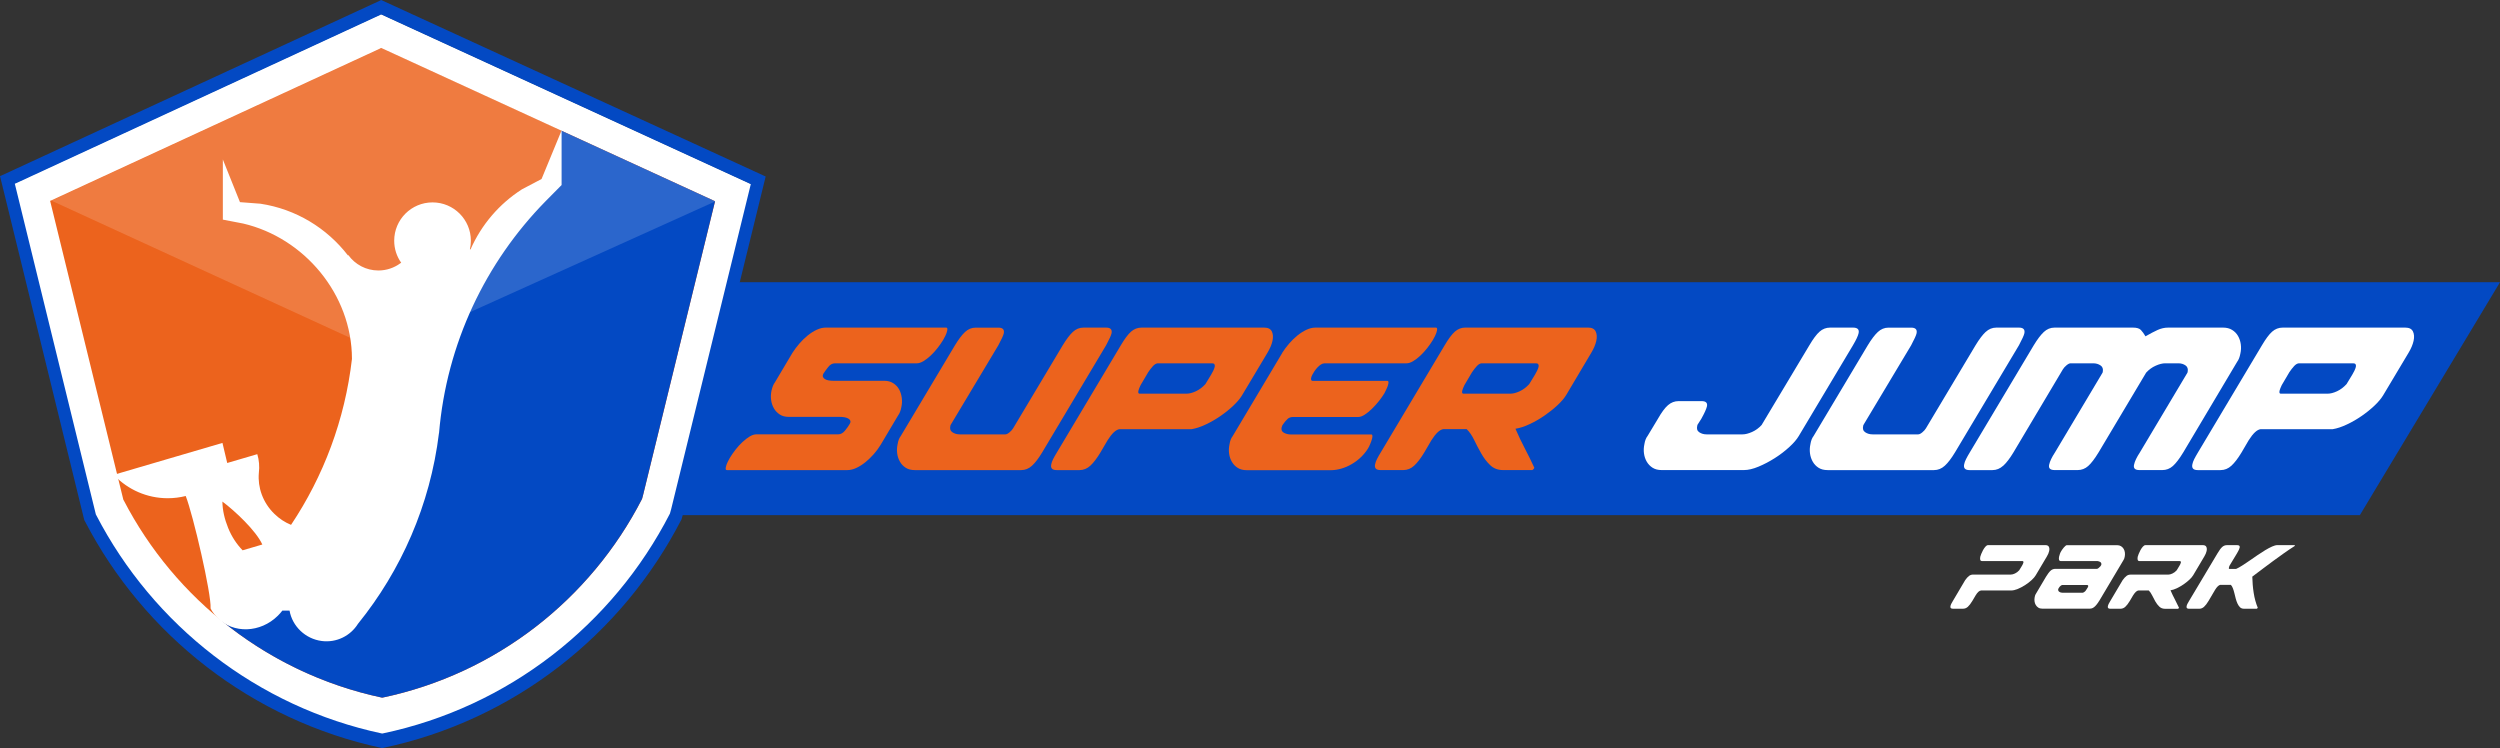
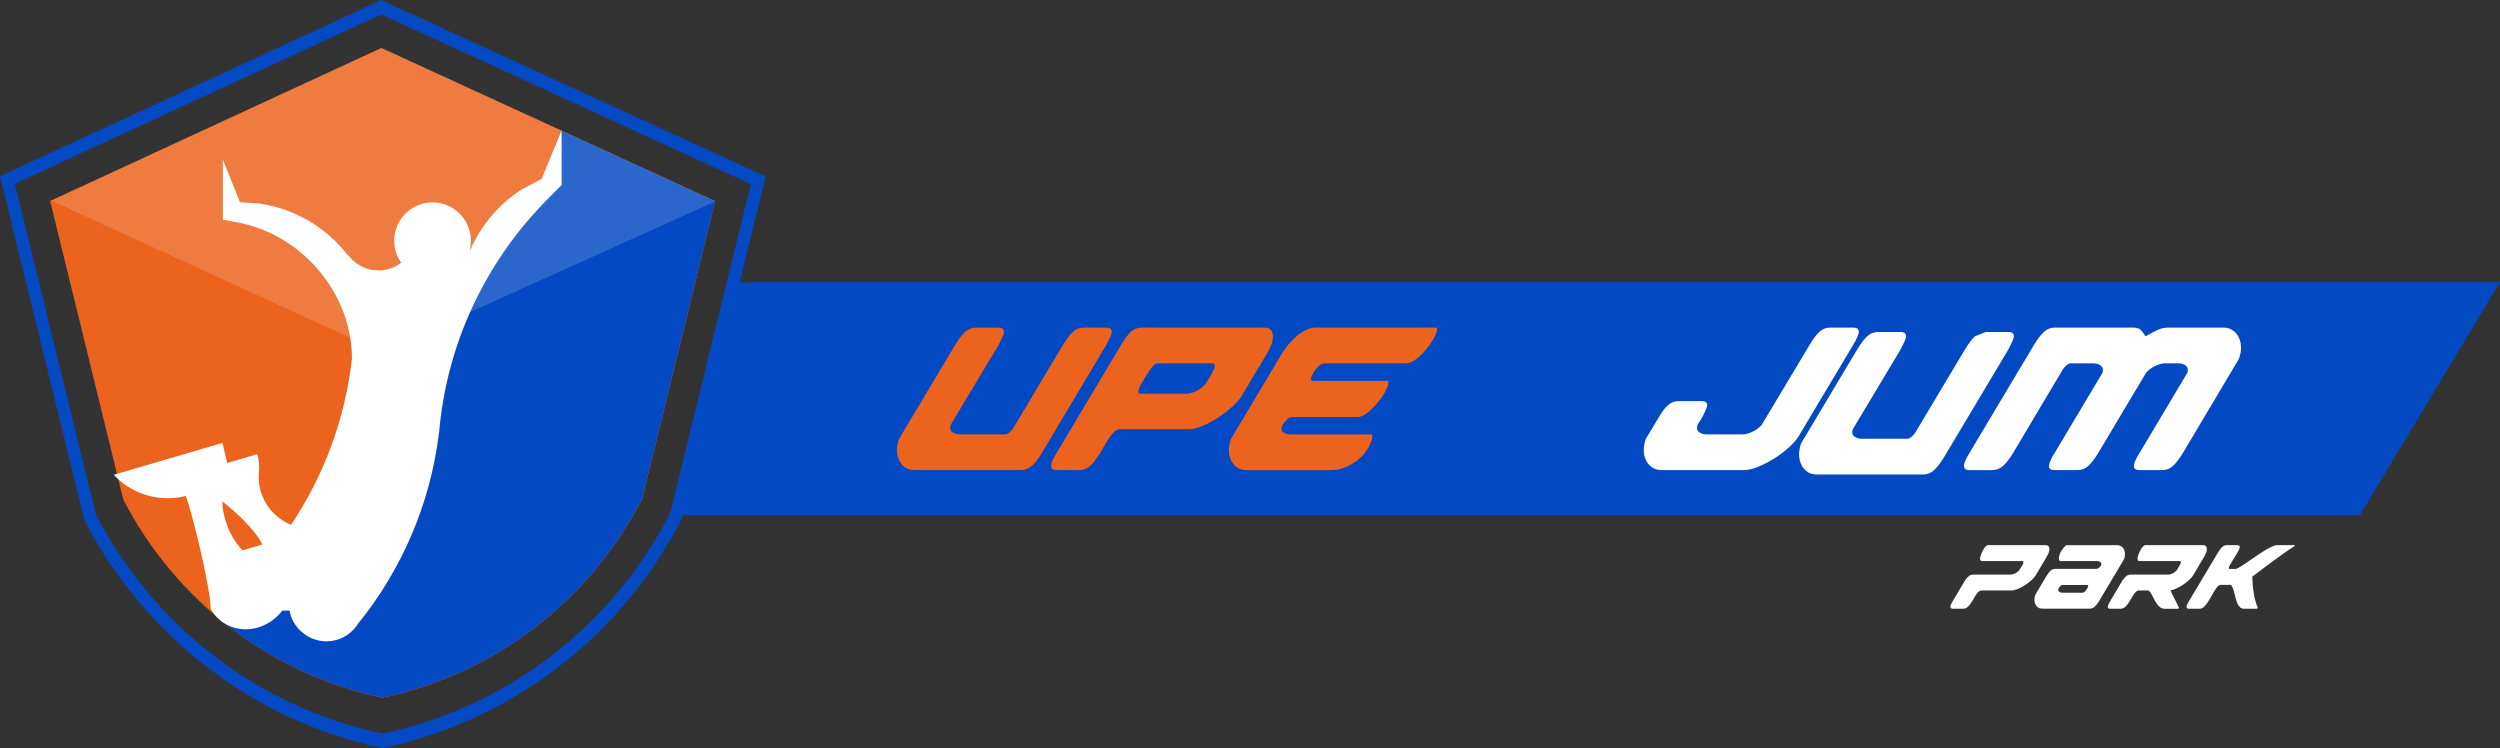
<svg xmlns="http://www.w3.org/2000/svg" id="Layer_2" data-name="Layer 2" viewBox="0 0 720 215.44">
  <rect x="0" y="0" width="720" height="215.44" fill="#333333" stroke="none" />
  <defs>
    <style>
      .cls-1 {
        opacity: .16;
      }

      .cls-1, .cls-2 {
        fill: #fff;
      }

      .cls-3 {
        fill: #ec631d;
      }

      .cls-4 {
        fill: #0349c3;
      }
    </style>
  </defs>
  <g id="Layer_1-2" data-name="Layer 1">
    <g id="Super_Jump_Park_Color" data-name="Super Jump Park Color">
-       <path class="cls-2" d="M27.25,148.84c16.5,31.83,46.61,55.5,82.65,63.16l.21-.02c36.34-7.63,66.57-31.45,83.06-63.59l.3-1.1,23.08-94.2-.28-.13L109.67,4.03l-.44.25L3.94,52.9l-.25.07,23.44,95.68.11.2Z" />
      <polygon class="cls-4" points="211.51 81.28 720 81.28 679.64 148.36 195.7 148.36 211.51 81.28" />
      <path class="cls-3" d="M35.63,144.09c14.84,28.64,41.93,49.93,74.36,56.82h.19c32.69-6.88,59.89-28.31,74.73-57.22l.27-.99,20.76-84.74-.25-.12L109.77,13.8l-.39.22L14.66,57.77l-.23.06,21.09,86.08.1.18Z" />
      <g>
        <line class="cls-4" x1="161.69" y1="37.64" x2="109.77" y2="13.8" />
        <path class="cls-4" d="M63.82,178.76c13.19,10.75,28.92,18.48,46.16,22.15h.19c32.69-6.88,59.89-28.31,74.73-57.22l.27-.99,20.76-84.74-.25-.12-44-20.2-3.52,16.03-71.99,99.17-22.35,25.91Z" />
      </g>
      <g>
-         <path class="cls-3" d="M253.6,128.15c-.56.92-1.22,1.8-1.97,2.66-.76.86-1.56,1.63-2.39,2.3-.84.68-1.7,1.23-2.6,1.65-.9.42-1.77.63-2.6.63h-34.7c-.32,0-.42-.28-.3-.84.08-.44.26-.95.54-1.53.28-.58.5-.99.66-1.23.44-.72.97-1.48,1.58-2.27.62-.8,1.28-1.53,1.98-2.18.7-.66,1.4-1.2,2.09-1.62.7-.42,1.35-.63,1.94-.63h23.57c.72,0,1.36-.35,1.94-1.05.58-.7,1.05-1.37,1.41-2,.04-.04.1-.18.18-.42.08-.44-.15-.81-.69-1.11-.54-.3-1.39-.45-2.54-.45h-14.54c-1.04,0-1.91-.23-2.6-.69-.7-.46-1.26-1.05-1.67-1.76-.42-.72-.69-1.53-.81-2.42-.12-.9-.08-1.8.12-2.72.24-1.04.56-1.81.96-2.33l5.08-8.55c.56-.88,1.22-1.75,1.97-2.63.76-.88,1.56-1.65,2.39-2.33.84-.68,1.7-1.23,2.6-1.65.9-.42,1.77-.63,2.6-.63h34.7c.32,0,.42.28.3.84-.08.44-.26.95-.54,1.53-.28.58-.5.99-.66,1.23-.44.72-.97,1.48-1.58,2.27-.62.8-1.28,1.53-1.98,2.18-.7.66-1.4,1.2-2.09,1.61-.7.42-1.35.63-1.94.63h-23.57c-.72,0-1.36.35-1.91,1.05-.56.7-1.04,1.37-1.44,2l-.12.36c-.08.44.13.82.63,1.14.5.32,1.33.48,2.48.48h14.6c1,0,1.85.23,2.57.69.72.46,1.28,1.05,1.68,1.76.4.72.66,1.54.78,2.45.12.92.08,1.82-.12,2.69-.2,1.04-.5,1.81-.9,2.33l-5.08,8.55Z" />
        <path class="cls-3" d="M308.96,95.61c.9-.84,1.92-1.26,3.08-1.26h6.52c1.28,0,1.79.56,1.56,1.67-.12.56-.64,1.7-1.56,3.41l-18.42,30.87c-1.04,1.72-2.01,2.99-2.93,3.83s-1.95,1.26-3.11,1.26h-30.63c-1.04,0-1.91-.22-2.6-.66-.7-.44-1.26-1.02-1.67-1.73-.42-.72-.69-1.51-.81-2.39-.12-.88-.08-1.77.12-2.69.16-1,.46-1.77.9-2.33l15.61-26.14c1.04-1.71,2-2.99,2.9-3.83.9-.84,1.92-1.26,3.08-1.26h6.52c1.28,0,1.79.56,1.56,1.67-.12.56-.64,1.7-1.56,3.41l-13.76,22.97-.06.24c-.2.84,0,1.46.6,1.85.6.4,1.29.6,2.09.6h13.16c.32,0,.71-.19,1.17-.57.46-.38.81-.77,1.05-1.17l14.3-23.93c1.04-1.71,2-2.99,2.9-3.83Z" />
        <path class="cls-3" d="M328.79,94.35h35.29c1.12,0,1.85.37,2.21,1.11.36.74.42,1.65.18,2.72-.24,1.08-.72,2.21-1.44,3.41l-7.36,12.32c-.56.92-1.39,1.89-2.48,2.93-1.1,1.04-2.32,2.02-3.68,2.96-1.36.94-2.77,1.76-4.25,2.45-1.48.7-2.83,1.15-4.07,1.35h-20.76c-1.04.12-2.19,1.2-3.47,3.23l-2.03,3.47c-1.04,1.72-2.01,2.99-2.93,3.83-.92.84-1.95,1.26-3.11,1.26h-6.58c-1.28,0-1.79-.56-1.55-1.67.08-.44.26-.94.54-1.5.28-.56.64-1.2,1.08-1.91l18.42-30.87c1.08-1.83,2.05-3.14,2.93-3.92.88-.78,1.89-1.17,3.05-1.17ZM330.64,107.27l-2.15,3.65c-.32.68-.52,1.18-.6,1.5-.16.64-.06.96.3.96h13.52c.8,0,1.69-.23,2.69-.69,1-.46,1.91-1.15,2.75-2.06l1.67-2.75c.2-.32.4-.69.6-1.11.2-.42.34-.79.42-1.11.12-.68-.12-1.02-.72-1.02h-15.73c-.44.04-.89.31-1.35.81-.46.5-.93,1.11-1.41,1.82Z" />
        <path class="cls-3" d="M369.29,101.59c.56-.88,1.22-1.75,1.97-2.63.76-.88,1.55-1.65,2.39-2.33.84-.68,1.7-1.23,2.6-1.65.9-.42,1.77-.63,2.6-.63h34.7c.32,0,.42.28.3.84-.08.44-.26.95-.54,1.53-.28.58-.5.99-.66,1.23-.44.72-.97,1.48-1.59,2.27-.62.8-1.28,1.53-1.98,2.18-.7.66-1.4,1.2-2.09,1.61-.7.42-1.35.63-1.94.63h-23.57c-.36,0-.71.11-1.05.33-.34.22-.67.5-.99.84-.32.34-.61.7-.87,1.08-.26.38-.47.73-.63,1.05-.08.2-.15.36-.21.48-.06.12-.09.22-.09.3-.08.24-.09.46-.03.66.06.2.21.3.45.3h21.48c.32,0,.42.28.3.84-.08.44-.26.95-.54,1.53-.28.58-.48.99-.6,1.23-.44.72-.98,1.48-1.61,2.27-.64.8-1.31,1.54-2,2.21-.7.68-1.39,1.24-2.06,1.67-.68.44-1.3.66-1.85.66h-18.78c-.64,0-1.17.19-1.59.57-.42.38-.91.97-1.46,1.76l-.24.66c-.16.72.06,1.24.66,1.56.6.32,1.26.48,1.98.48h23.21c.28,0,.36.34.24,1.02-.12.52-.31,1.09-.57,1.7-.26.62-.47,1.05-.63,1.29-.56.92-1.25,1.76-2.06,2.54-.82.78-1.7,1.45-2.66,2-.96.56-1.95.99-2.99,1.29s-2.03.45-2.99.45h-24.23c-1.04,0-1.91-.22-2.6-.66-.7-.44-1.26-1.02-1.68-1.73-.42-.72-.69-1.51-.81-2.39-.12-.88-.08-1.77.12-2.69.16-1,.46-1.77.9-2.33l14.3-23.99Z" />
-         <path class="cls-3" d="M459.55,95.46c.36.74.42,1.65.18,2.72-.24,1.08-.72,2.21-1.44,3.41l-7.24,12.2c-.56.92-1.4,1.89-2.51,2.93-1.12,1.04-2.35,2.02-3.71,2.96-1.36.94-2.77,1.76-4.25,2.45-1.48.7-2.85,1.15-4.13,1.35.88,2.03,1.79,3.94,2.72,5.71.94,1.78,1.84,3.62,2.72,5.53l-.12.24c-.24.28-.4.42-.48.42h-8.43c-1.47,0-2.7-.47-3.68-1.41-.98-.94-1.84-2.05-2.57-3.35-.74-1.3-1.43-2.6-2.06-3.92-.64-1.32-1.36-2.35-2.15-3.11h-6.7c-1.04.12-2.19,1.2-3.47,3.23l-2.03,3.47c-1.04,1.72-2.01,2.99-2.93,3.83s-1.95,1.26-3.11,1.26h-6.58c-1.28,0-1.79-.56-1.55-1.67.08-.44.26-.94.54-1.5.28-.56.64-1.2,1.08-1.91l18.42-30.87c1.08-1.83,2.05-3.14,2.93-3.92.88-.78,1.89-1.17,3.05-1.17h35.29c1.12,0,1.85.37,2.21,1.11ZM421.15,112.42c-.16.64-.06.96.3.96h13.52c.8,0,1.69-.23,2.69-.69,1-.46,1.91-1.15,2.75-2.06l1.68-2.75c.2-.32.4-.69.6-1.11.2-.42.34-.79.42-1.11.12-.68-.12-1.02-.72-1.02h-15.73c-.44.04-.89.31-1.35.81-.46.5-.93,1.11-1.41,1.82l-2.15,3.65c-.32.68-.52,1.18-.6,1.5Z" />
        <path class="cls-2" d="M488.86,122.41l-.06.24c-.2.84,0,1.46.6,1.85.6.4,1.3.6,2.09.6h10.35c.8,0,1.71-.23,2.75-.69,1.04-.46,1.95-1.13,2.75-2l13.76-22.97c1.08-1.83,2.05-3.14,2.93-3.92.88-.78,1.89-1.17,3.05-1.17h6.58c1.32,0,1.85.54,1.62,1.61-.16.76-.7,1.91-1.62,3.47l-15.61,26.14c-.56.96-1.46,2.01-2.72,3.17-1.26,1.16-2.65,2.22-4.19,3.2-1.54.98-3.09,1.79-4.67,2.45-1.58.66-2.98.99-4.22.99h-23.69c-1.04,0-1.9-.22-2.6-.66-.7-.44-1.26-1.02-1.68-1.73s-.69-1.51-.81-2.39c-.12-.88-.08-1.77.12-2.69.16-1,.46-1.77.9-2.33l2.99-4.97c1.04-1.83,2-3.14,2.9-3.92.9-.78,1.92-1.17,3.08-1.17h6.58c1.27,0,1.79.52,1.55,1.56-.2.8-.74,1.97-1.61,3.53l-1.14,1.79Z" />
-         <path class="cls-2" d="M571.86,95.61c.9-.84,1.92-1.26,3.08-1.26h6.52c1.27,0,1.79.56,1.55,1.67-.12.56-.64,1.7-1.55,3.41l-18.43,30.87c-1.04,1.72-2.01,2.99-2.93,3.83s-1.95,1.26-3.11,1.26h-30.63c-1.04,0-1.91-.22-2.6-.66-.7-.44-1.26-1.02-1.67-1.73-.42-.72-.69-1.51-.81-2.39-.12-.88-.08-1.77.12-2.69.16-1,.46-1.77.9-2.33l15.61-26.14c1.04-1.71,2-2.99,2.9-3.83.9-.84,1.92-1.26,3.08-1.26h6.52c1.27,0,1.79.56,1.55,1.67-.12.56-.64,1.7-1.55,3.41l-13.76,22.97-.06.24c-.2.84,0,1.46.6,1.85.6.4,1.3.6,2.09.6h13.16c.32,0,.71-.19,1.17-.57.46-.38.81-.77,1.05-1.17l14.3-23.93c1.04-1.71,2-2.99,2.9-3.83Z" />
+         <path class="cls-2" d="M571.86,95.61h6.52c1.27,0,1.79.56,1.55,1.67-.12.56-.64,1.7-1.55,3.41l-18.43,30.87c-1.04,1.72-2.01,2.99-2.93,3.83s-1.95,1.26-3.11,1.26h-30.63c-1.04,0-1.91-.22-2.6-.66-.7-.44-1.26-1.02-1.67-1.73-.42-.72-.69-1.51-.81-2.39-.12-.88-.08-1.77.12-2.69.16-1,.46-1.77.9-2.33l15.61-26.14c1.04-1.71,2-2.99,2.9-3.83.9-.84,1.92-1.26,3.08-1.26h6.52c1.27,0,1.79.56,1.55,1.67-.12.56-.64,1.7-1.55,3.41l-13.76,22.97-.06.24c-.2.84,0,1.46.6,1.85.6.4,1.3.6,2.09.6h13.16c.32,0,.71-.19,1.17-.57.46-.38.81-.77,1.05-1.17l14.3-23.93c1.04-1.71,2-2.99,2.9-3.83Z" />
        <path class="cls-2" d="M576.92,134.13c-.92.84-1.95,1.26-3.11,1.26h-6.58c-1.28,0-1.79-.56-1.55-1.67.08-.44.26-.94.54-1.5.28-.56.64-1.2,1.07-1.91l18.43-30.87c1.04-1.71,2-2.99,2.9-3.83.9-.84,1.92-1.26,3.08-1.26h22.61c1.08,0,1.84.23,2.27.69.44.46.88,1.07,1.32,1.82,1.32-.76,2.47-1.37,3.47-1.82,1-.46,2.01-.69,3.05-.69h15.85c1,0,1.85.22,2.57.66.72.44,1.29,1.02,1.7,1.73.42.72.69,1.53.81,2.42.12.9.08,1.79-.12,2.66-.2,1.04-.5,1.81-.9,2.33l-15.55,26.14c-1.12,1.84-2.12,3.14-2.99,3.92-.88.78-1.89,1.17-3.05,1.17h-6.58c-1.28,0-1.79-.52-1.55-1.56.2-.96.76-2.13,1.68-3.53l13.7-22.97.06-.24c.16-.84-.05-1.45-.63-1.85-.58-.4-1.27-.6-2.06-.6h-3.77c-.8,0-1.72.23-2.75.69-1.04.46-1.95,1.13-2.75,2l-13.7,22.97c-1.12,1.84-2.11,3.14-2.99,3.92-.88.78-1.89,1.17-3.05,1.17h-6.58c-1.31,0-1.85-.52-1.61-1.56.2-.96.76-2.13,1.68-3.53l13.7-22.97.06-.24c.16-.84-.06-1.45-.66-1.85-.6-.4-1.3-.6-2.09-.6h-6.52c-.32,0-.71.19-1.17.57-.46.38-.81.77-1.05,1.17l-14.24,23.93c-1.04,1.72-2.01,2.99-2.93,3.83Z" />
-         <path class="cls-2" d="M657.43,94.35h35.29c1.12,0,1.85.37,2.21,1.11.36.74.42,1.65.18,2.72-.24,1.08-.72,2.21-1.44,3.41l-7.36,12.32c-.56.92-1.39,1.89-2.48,2.93-1.1,1.04-2.32,2.02-3.68,2.96-1.36.94-2.77,1.76-4.25,2.45-1.48.7-2.83,1.15-4.07,1.35h-20.76c-1.04.12-2.19,1.2-3.47,3.23l-2.03,3.47c-1.04,1.72-2.01,2.99-2.93,3.83s-1.95,1.26-3.11,1.26h-6.58c-1.28,0-1.79-.56-1.55-1.67.08-.44.26-.94.54-1.5.28-.56.64-1.2,1.07-1.91l18.43-30.87c1.08-1.83,2.05-3.14,2.93-3.92.88-.78,1.89-1.17,3.05-1.17ZM659.29,107.27l-2.15,3.65c-.32.68-.52,1.18-.6,1.5-.16.64-.06.96.3.96h13.52c.8,0,1.69-.23,2.69-.69,1-.46,1.91-1.15,2.75-2.06l1.67-2.75c.2-.32.4-.69.6-1.11.2-.42.34-.79.42-1.11.12-.68-.12-1.02-.72-1.02h-15.73c-.44.04-.89.31-1.35.81-.46.5-.93,1.11-1.41,1.82Z" />
      </g>
      <g>
        <path class="cls-2" d="M566.75,174.75c-.41.37-.87.56-1.39.56h-2.94c-.57,0-.8-.25-.69-.75.03-.2.12-.42.24-.67.12-.25.28-.53.48-.85l3.52-5.96c.41-.57.79-.98,1.13-1.23s.74-.37,1.16-.37h10.84c.36,0,.76-.1,1.2-.31.45-.21.85-.51,1.23-.92l.75-1.23c.09-.14.18-.31.27-.49.09-.19.15-.35.19-.49.05-.3-.05-.45-.32-.45h-11.56c-.3,0-.49-.12-.55-.36-.06-.24-.06-.54.01-.89.03-.16.12-.42.27-.79.14-.36.31-.73.52-1.11.21-.37.44-.71.69-1,.26-.29.51-.44.76-.44h16.53c.5,0,.83.17.99.49.16.33.19.73.08,1.22-.11.48-.32.99-.64,1.52l-3.23,5.45c-.25.43-.65.9-1.22,1.42s-1.18.99-1.87,1.43c-.69.44-1.38.8-2.08,1.09-.7.29-1.33.44-1.88.44h-8.68c-.52.04-1.05.52-1.6,1.44l-.91,1.55c-.46.77-.9,1.34-1.31,1.71Z" />
        <path class="cls-2" d="M604.57,173.04c-.28.46-.55.84-.79,1.13-.24.29-.47.53-.69.69s-.44.29-.64.35c-.2.06-.4.09-.57.09h-13.67c-.46,0-.85-.1-1.16-.29-.31-.2-.56-.45-.75-.77-.19-.32-.31-.68-.36-1.07-.05-.39-.03-.79.05-1.2.07-.45.21-.79.4-1.04l2.86-4.83c.5-.82.94-1.4,1.33-1.75s.85-.52,1.36-.52h11.96c.16,0,.34-.09.54-.28s.36-.35.51-.49l.19-.32.03-.05c.07-.36,0-.62-.24-.79-.23-.17-.51-.27-.83-.31h-10.55c-.3,0-.48-.12-.55-.36-.06-.24-.06-.54.01-.89.07-.28.16-.57.25-.85s.25-.58.44-.88c.05-.09.14-.22.27-.4.12-.18.26-.36.41-.53.15-.18.31-.33.47-.47.16-.13.29-.2.4-.2h14.45c.45,0,.83.1,1.15.29.32.2.57.45.76.77.19.32.31.68.36,1.08s.03.8-.05,1.19c-.09.46-.22.81-.4,1.04l-6.94,11.67ZM593.45,168.73c-.21.17-.35.33-.44.49l-.24.4c-.07.36.03.63.29.81s.57.28.91.28h5.85c.07,0,.22-.07.44-.21.22-.14.39-.31.5-.51l.51-.8c.05-.07.1-.18.13-.32.05-.21-.05-.35-.32-.4h-7.1c-.14,0-.32.08-.52.25Z" />
        <path class="cls-2" d="M627.77,161.59h-11.57c-.3,0-.48-.12-.55-.36-.06-.24-.06-.54.01-.89.04-.16.12-.42.27-.79.14-.36.32-.73.52-1.11.2-.37.44-.71.69-1,.26-.29.51-.44.76-.44h16.53c.5,0,.83.17.99.49.16.33.19.73.08,1.22-.11.48-.32.99-.64,1.52l-3.23,5.45c-.25.41-.62.85-1.12,1.31-.5.46-1.05.9-1.66,1.32s-1.24.78-1.9,1.1-1.27.51-1.84.6c.39.91.8,1.76,1.22,2.55.42.79.82,1.62,1.22,2.47l-.05.11c-.11.12-.18.19-.21.19h-3.77c-.66,0-1.21-.21-1.64-.63-.44-.42-.82-.92-1.15-1.5-.33-.58-.64-1.16-.92-1.75-.29-.59-.61-1.05-.96-1.39h-2.99c-.46.05-.98.53-1.55,1.44l-.91,1.55c-.46.77-.9,1.34-1.31,1.71-.41.37-.87.56-1.39.56h-2.94c-.57,0-.8-.25-.69-.75.04-.2.12-.42.24-.67.12-.25.28-.53.48-.85l3.53-5.96c.41-.57.79-.98,1.13-1.23s.73-.37,1.16-.37h10.84c.36,0,.76-.1,1.2-.31.45-.21.86-.51,1.23-.92l.75-1.23c.09-.14.18-.31.27-.49s.15-.35.19-.49c.05-.3-.05-.45-.32-.45Z" />
        <path class="cls-2" d="M641.95,163.4c-.09.3-.04.45.13.45h1.92c.52-.23,1.11-.56,1.78-.99.67-.43,1.37-.89,2.1-1.4.73-.51,1.48-1.03,2.26-1.56.78-.53,1.52-1.01,2.23-1.44.71-.43,1.37-.78,1.99-1.06.61-.28,1.14-.41,1.59-.41h4.94s.04.04.03.11l-.03.08-.08.11c-1.02.64-2.04,1.33-3.08,2.07-1.04.74-2.08,1.49-3.11,2.24-1.03.76-2.05,1.52-3.06,2.28-1.01.77-1.97,1.5-2.9,2.19.02.75.06,1.52.12,2.31.06.79.16,1.58.28,2.36.12.78.28,1.54.48,2.27.2.73.43,1.4.69,2l-.05.11c-.11.12-.18.19-.21.19h-3.74c-.45,0-.81-.14-1.1-.41-.28-.28-.53-.63-.73-1.07-.21-.44-.37-.92-.51-1.44-.13-.52-.26-1.05-.39-1.56-.12-.52-.27-.99-.43-1.41-.16-.43-.36-.76-.59-.99h-3.04c-.46.09-.96.57-1.5,1.44l-1.87,3.18c-.46.77-.9,1.34-1.31,1.71-.41.37-.87.56-1.39.56h-2.94c-.57,0-.8-.25-.69-.75.03-.2.12-.42.24-.67.12-.25.28-.53.48-.85l8.23-13.78c.48-.82.92-1.4,1.31-1.75s.85-.52,1.36-.52h2.94c.59,0,.83.24.72.72-.07.34-.31.86-.72,1.55l-2.11,3.5c-.11.14-.19.36-.24.64Z" />
      </g>
      <polygon class="cls-1" points="14.8 57.78 109.91 13.81 206.08 57.96 109.84 101.42 14.8 57.78" />
      <path class="cls-2" d="M64.05,144.45c.03,2.43.59,4.97,1.66,7.61,1,2.48,2.43,4.64,4.16,6.43l5.68-1.67c-1.82-4.01-7.97-9.74-11.5-12.37ZM135.33,71.8l.18.04c3.13-7.13,8.3-13.15,14.8-17.31l5.66-2.98,5.77-13.99v15.73l-4.67,4.72c-17.17,17.52-28.44,40.84-30.63,66.75h-.02c-2.53,20.66-10.88,39.52-23.33,54.91-2.14,3.43-6.15,5.49-10.42,4.94-4.75-.61-8.49-4.27-9.28-8.75h-2.08c-.38.5-.81,1-1.29,1.47-5.02,4.97-12.82,5.24-17.41.59-.61-.61-1.13-1.28-1.57-1.98l-.39-.71c.27-4.2-5.04-26.98-7.16-32.38-1.65.41-3.38.64-5.17.64-6.03,0-11.46-2.5-15.35-6.52l-.08-.26,31.18-9.15,1.37,5.78,8.66-2.54c.52,1.7.68,3.55.45,5.41-.37,4.13,1.12,8.52,4.45,11.76,1.42,1.4,3.06,2.47,4.78,3.17l.04.02c9.33-13.97,15.52-30.24,17.54-47.78v-.04c-.02-18.63-13.8-34.86-31.33-38.96l-5.85-1.13v-17.32l4.93,12.29,5.89.45c10.23,1.54,19.16,7.04,25.21,14.89l.11-.09c1.93,2.68,5.09,4.43,8.65,4.43,2.36,0,4.55-.77,6.32-2.07l.25-.17c-1.27-1.79-2.01-3.97-2.01-6.33,0-6.1,4.94-11.04,11.04-11.04s11.04,4.94,11.04,11.04c0,.85-.1,1.68-.28,2.48Z" />
      <path class="cls-4" d="M220.22,50.7L109.78,0l-.49.25L.26,50.62l-.26.07,24.28,99.12.12.2c17.09,32.98,48.28,57.49,85.62,65.42l.22-.02c37.65-7.9,68.96-32.58,86.05-65.87l.31-1.13,23.91-97.58-.29-.14ZM193.24,146.82l-.3,1.09c-16.42,32.01-46.52,55.72-82.71,63.32l-.21.02c-35.89-7.63-65.88-31.19-82.3-62.89l-.11-.2L4.26,52.89l.25-.07L109.47,4.31l.32-.15,106.16,48.74.28.13-22.98,93.79Z" />
    </g>
  </g>
</svg>